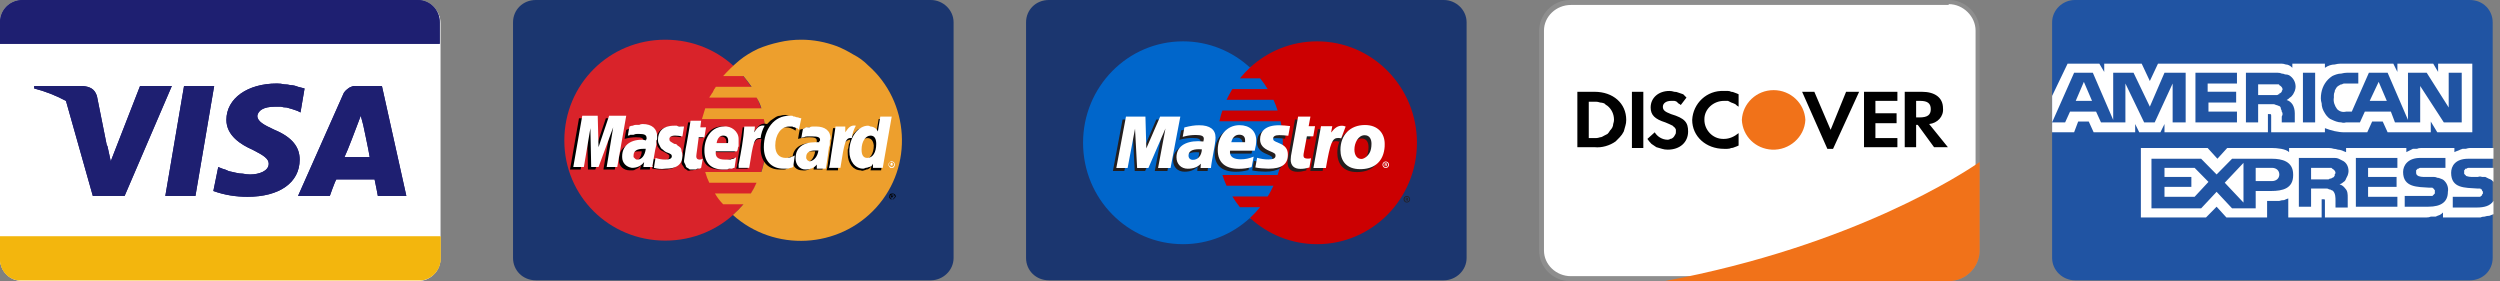
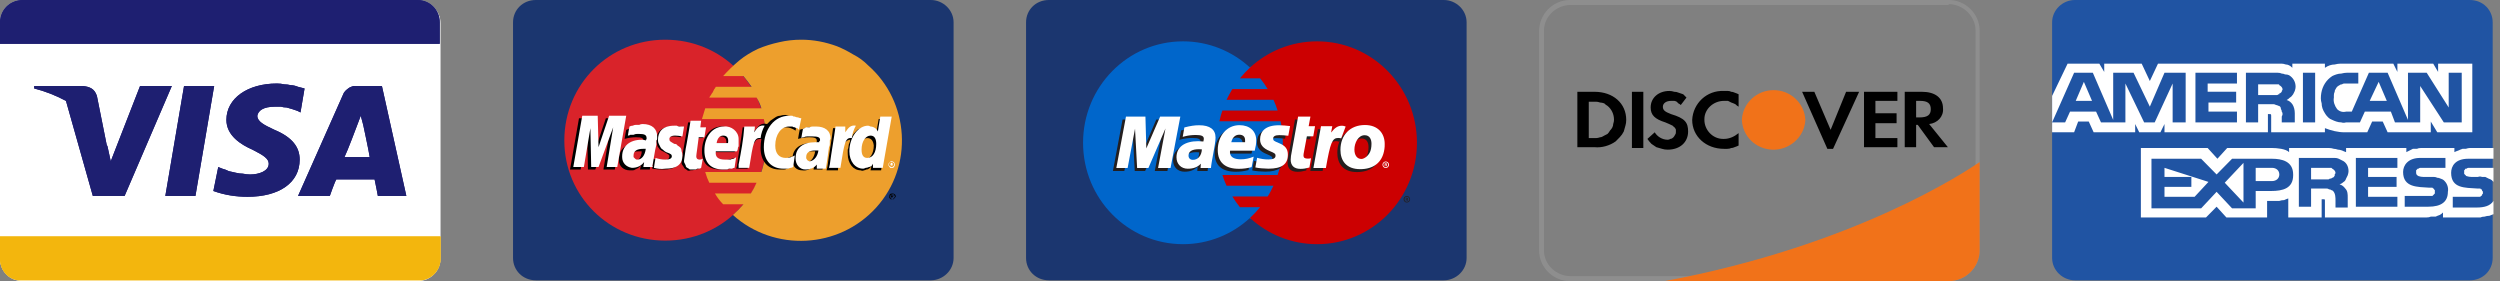
<svg xmlns="http://www.w3.org/2000/svg" width="249" height="28" viewBox="0 0 249 28" fill="none">
  <rect x="0" y="0" width="249" height="28" fill="#808080" stroke="none" />
  <g id="cards 1" clip-path="url(#clip0_11_5367)">
    <path id="Vector" d="M2.271 0.082H41.608C42.825 0.082 43.879 1.07 43.879 2.306V25.776C43.879 27.011 42.825 28 41.608 28H2.271C0.973 28 0 27.011 0 25.776V2.306C0 1.07 0.973 0.082 2.271 0.082Z" fill="white" />
    <path id="Vector_2" fill-rule="evenodd" clip-rule="evenodd" d="M13.95 8.565H17.114L12.409 19.518H9.246L6.57 10.047C5.542 9.498 4.488 9.086 3.407 8.812V8.565H8.273C8.922 8.647 9.408 8.812 9.652 9.553L10.625 14.412L10.706 14.576L11.031 16.059L13.95 8.565ZM21.331 8.565L19.466 19.518H16.465L18.33 8.565H21.331ZM40.473 19.518H37.634C37.634 19.518 37.391 18.2 37.309 17.871H33.497C33.335 18.118 32.849 19.518 32.849 19.518H29.685L34.146 9.471C34.2 9.306 34.282 9.169 34.39 9.059C34.498 8.949 34.633 8.839 34.795 8.729C34.903 8.674 35.038 8.62 35.201 8.565C35.363 8.565 35.525 8.565 35.687 8.565H38.039L40.473 19.518ZM34.309 15.647H36.823C36.742 15.071 36.174 12.435 36.174 12.435L35.931 11.529C35.768 11.941 35.525 12.6 35.525 12.6C35.525 12.6 34.633 14.988 34.309 15.647ZM29.848 15.894C29.848 18.2 27.82 19.6 24.657 19.6C23.521 19.6 22.386 19.435 21.25 19.023L21.737 16.635L22.142 16.8C22.359 16.855 22.575 16.937 22.791 17.047C23.008 17.102 23.251 17.157 23.521 17.212C23.738 17.267 23.954 17.294 24.17 17.294C24.44 17.349 24.684 17.377 24.9 17.377C25.792 17.377 26.765 17.047 26.765 16.306C26.765 15.812 26.279 15.482 25.143 14.906C24.008 14.412 22.548 13.506 22.548 11.941C22.548 9.8 24.657 8.318 27.576 8.318C27.847 8.318 28.09 8.345 28.306 8.4C28.523 8.4 28.739 8.427 28.955 8.482C29.172 8.482 29.415 8.537 29.685 8.647C29.902 8.702 30.118 8.757 30.334 8.812L29.929 11.2L29.604 11.035C29.442 10.98 29.28 10.925 29.118 10.871C28.901 10.816 28.712 10.761 28.55 10.706C28.334 10.706 28.144 10.678 27.982 10.623C27.766 10.623 27.576 10.623 27.414 10.623C26.198 10.623 25.711 11.035 25.63 11.529C25.63 12.106 26.279 12.435 27.333 12.929C29.118 13.671 29.848 14.659 29.848 15.894ZM43.798 2.224V4.365H0V2.224C0 0.988 0.973 0 2.271 0H41.608C42.825 0 43.798 0.988 43.798 2.224ZM0 23.553H43.798V25.694C43.798 26.765 43.068 27.671 42.014 27.918H1.784C0.73 27.671 0 26.765 0 25.694V23.553Z" fill="white" />
    <path id="Vector_3" fill-rule="evenodd" clip-rule="evenodd" d="M13.95 8.565H17.114L12.409 19.518H9.246L6.57 10.047C5.542 9.498 4.488 9.086 3.407 8.812V8.565H8.273C8.922 8.647 9.408 8.812 9.652 9.553L10.625 14.412L10.706 14.576L11.031 16.059L13.95 8.565ZM21.331 8.565L19.466 19.518H16.465L18.33 8.565H21.331ZM40.473 19.518H37.634C37.634 19.518 37.391 18.2 37.309 17.871H33.497C33.335 18.118 32.849 19.518 32.849 19.518H29.685L34.146 9.471C34.2 9.306 34.282 9.169 34.39 9.059C34.498 8.949 34.633 8.839 34.795 8.729C34.903 8.674 35.038 8.62 35.201 8.565C35.363 8.565 35.525 8.565 35.687 8.565H38.039L40.473 19.518ZM34.309 15.647H36.823C36.742 15.071 36.174 12.435 36.174 12.435L35.931 11.529C35.768 11.941 35.525 12.6 35.525 12.6C35.525 12.6 34.633 14.988 34.309 15.647ZM29.848 15.894C29.848 18.2 27.82 19.6 24.657 19.6C23.521 19.6 22.386 19.435 21.25 19.023L21.737 16.635L22.142 16.8C22.359 16.855 22.575 16.937 22.791 17.047C23.008 17.102 23.251 17.157 23.521 17.212C23.738 17.267 23.954 17.294 24.17 17.294C24.44 17.349 24.684 17.377 24.9 17.377C25.792 17.377 26.765 17.047 26.765 16.306C26.765 15.812 26.279 15.482 25.143 14.906C24.008 14.412 22.548 13.506 22.548 11.941C22.548 9.8 24.657 8.318 27.576 8.318C27.847 8.318 28.09 8.345 28.306 8.4C28.523 8.4 28.739 8.427 28.955 8.482C29.172 8.482 29.415 8.537 29.685 8.647C29.902 8.702 30.118 8.757 30.334 8.812L29.929 11.2L29.604 11.035C29.442 10.98 29.28 10.925 29.118 10.871C28.901 10.816 28.712 10.761 28.55 10.706C28.334 10.706 28.144 10.678 27.982 10.623C27.766 10.623 27.576 10.623 27.414 10.623C26.198 10.623 25.711 11.035 25.63 11.529C25.63 12.106 26.279 12.435 27.333 12.929C29.118 13.671 29.848 14.659 29.848 15.894ZM43.798 2.224V4.365H0V2.224C0 0.988 0.973 0 2.271 0H41.608C42.825 0 43.798 0.988 43.798 2.224Z" fill="#1E1F71" />
    <path id="Vector_4" d="M0 25.776C0 26.847 0.73 27.753 1.784 27.917H42.014C43.068 27.753 43.879 26.847 43.879 25.776V23.553H0V25.776Z" fill="#F3B60D" />
    <path id="Vector_5" fill-rule="evenodd" clip-rule="evenodd" d="M13.95 8.565H17.114L12.409 19.518H9.246L6.57 10.047C5.542 9.498 4.488 9.086 3.407 8.812V8.565H8.273C8.922 8.647 9.408 8.812 9.652 9.553L10.625 14.412L10.706 14.576L11.031 16.059L13.95 8.565ZM21.331 8.565L19.466 19.518H16.465L18.33 8.565H21.331ZM40.473 19.518H37.634C37.634 19.518 37.391 18.2 37.309 17.871H33.497C33.335 18.118 32.849 19.518 32.849 19.518H29.685L34.146 9.471C34.2 9.306 34.282 9.169 34.39 9.059C34.498 8.949 34.633 8.839 34.795 8.729C34.903 8.674 35.038 8.62 35.201 8.565C35.363 8.565 35.525 8.565 35.687 8.565H38.039L40.473 19.518ZM34.309 15.647H36.823C36.742 15.071 36.174 12.435 36.174 12.435L35.931 11.529C35.768 11.941 35.525 12.6 35.525 12.6C35.525 12.6 34.633 14.988 34.309 15.647ZM29.848 15.894C29.848 18.2 27.82 19.6 24.657 19.6C23.521 19.6 22.386 19.435 21.25 19.023L21.737 16.635L22.142 16.8C22.359 16.855 22.575 16.937 22.791 17.047C23.008 17.102 23.251 17.157 23.521 17.212C23.738 17.267 23.954 17.294 24.17 17.294C24.44 17.349 24.684 17.377 24.9 17.377C25.792 17.377 26.765 17.047 26.765 16.306C26.765 15.812 26.279 15.482 25.143 14.906C24.008 14.412 22.548 13.506 22.548 11.941C22.548 9.8 24.657 8.318 27.576 8.318C27.847 8.318 28.09 8.345 28.306 8.4C28.523 8.4 28.739 8.427 28.955 8.482C29.172 8.482 29.415 8.537 29.685 8.647C29.902 8.702 30.118 8.757 30.334 8.812L29.929 11.2L29.604 11.035C29.442 10.98 29.28 10.925 29.118 10.871C28.901 10.816 28.712 10.761 28.55 10.706C28.334 10.706 28.144 10.678 27.982 10.623C27.766 10.623 27.576 10.623 27.414 10.623C26.198 10.623 25.711 11.035 25.63 11.529C25.63 12.106 26.279 12.435 27.333 12.929C29.118 13.671 29.848 14.659 29.848 15.894ZM43.798 2.224V4.365H0V2.224C0 0.988 0.973 0 2.271 0H41.608C42.825 0 43.798 0.988 43.798 2.224Z" fill="#1E1F71" />
    <path id="Vector_6" d="M0 25.776C0 26.847 0.73 27.753 1.784 27.917H42.014C43.068 27.753 43.879 26.847 43.879 25.776V23.553H0V25.776Z" fill="#F3B60D" />
    <path id="Vector_7" d="M53.369 0H92.706C93.922 0 94.977 0.988 94.977 2.224V25.694C94.977 26.929 93.922 27.918 92.706 27.918H53.369C52.071 27.918 51.098 26.929 51.098 25.694V2.224C51.098 0.988 52.071 0 53.369 0Z" fill="#1B366F" />
    <path id="Vector_8" d="M76.322 14.001C76.322 19.518 71.861 23.965 66.264 23.965C60.668 23.965 56.207 19.518 56.207 14.001C56.207 8.401 60.668 3.954 66.264 3.954C71.861 3.954 76.322 8.401 76.322 14.001Z" fill="#D9232A" />
    <path id="Vector_9" d="M79.809 3.954C79.052 3.954 78.322 4.036 77.619 4.201C76.862 4.365 76.159 4.585 75.51 4.859C74.808 5.189 74.186 5.573 73.645 6.012C73.05 6.507 72.51 7.028 72.023 7.577H74.05C74.321 7.907 74.591 8.263 74.862 8.648H71.293C71.239 8.758 71.185 8.84 71.131 8.895C71.077 9.005 71.023 9.114 70.969 9.224C70.914 9.279 70.86 9.361 70.806 9.471C70.752 9.526 70.698 9.608 70.644 9.718H75.348C75.565 10.048 75.727 10.405 75.835 10.789H70.239C70.13 11.118 70.022 11.475 69.914 11.86H76.078C76.24 12.573 76.322 13.287 76.322 14.001C76.322 15.099 76.159 16.142 75.835 17.13H70.239C70.347 17.514 70.482 17.871 70.644 18.201H75.348C75.186 18.585 74.997 18.942 74.781 19.271H71.212C71.428 19.655 71.698 20.012 72.023 20.342H74.05C73.726 20.726 73.375 21.083 72.996 21.413C77.133 25.118 83.54 24.789 87.271 20.671C91.002 16.554 90.597 10.13 86.46 6.507C86.027 6.067 85.54 5.71 85 5.436C84.459 5.107 83.918 4.832 83.378 4.612C82.783 4.393 82.188 4.228 81.594 4.118C80.999 4.009 80.404 3.954 79.809 3.954Z" fill="#ED9F2D" />
    <path id="Vector_10" fill-rule="evenodd" clip-rule="evenodd" d="M88.57 19.6C88.57 19.353 88.651 19.271 88.894 19.271C89.056 19.271 89.218 19.353 89.218 19.6C89.218 19.6 89.192 19.628 89.137 19.683C89.137 19.738 89.111 19.765 89.056 19.765C89.056 19.82 89.029 19.847 88.975 19.847C88.921 19.847 88.894 19.847 88.894 19.847C88.84 19.847 88.786 19.847 88.732 19.847C88.677 19.847 88.651 19.82 88.651 19.765C88.596 19.765 88.57 19.738 88.57 19.683C88.57 19.628 88.57 19.6 88.57 19.6ZM88.894 19.847C88.894 19.847 88.921 19.82 88.975 19.765C88.975 19.765 89.002 19.765 89.056 19.765C89.056 19.71 89.056 19.683 89.056 19.683C89.111 19.628 89.137 19.6 89.137 19.6C89.137 19.545 89.111 19.491 89.056 19.436C89.056 19.436 89.056 19.408 89.056 19.353C89.002 19.353 88.975 19.353 88.975 19.353C88.921 19.353 88.894 19.353 88.894 19.353C88.84 19.353 88.786 19.381 88.732 19.436C88.677 19.436 88.651 19.491 88.651 19.6C88.651 19.655 88.677 19.71 88.732 19.765C88.732 19.765 88.786 19.793 88.894 19.847ZM88.813 19.683H88.732V19.436H88.894C88.894 19.436 88.921 19.436 88.975 19.436C88.975 19.491 88.975 19.518 88.975 19.518C88.975 19.573 88.948 19.6 88.894 19.6L88.975 19.683H88.894V19.6H88.813V19.683ZM88.813 19.518H88.894C88.894 19.518 88.894 19.491 88.894 19.436C88.84 19.436 88.813 19.436 88.813 19.436V19.518ZM64.724 16.883H63.751L63.832 16.471C63.724 16.581 63.642 16.663 63.588 16.718C63.48 16.773 63.372 16.828 63.264 16.883C63.21 16.938 63.129 16.965 63.021 16.965C62.913 16.965 62.804 16.965 62.696 16.965C62.129 16.965 61.642 16.553 61.642 15.977C61.642 15.922 61.642 15.894 61.642 15.894C61.642 14.824 62.372 14.247 63.588 14.247C63.669 14.247 63.832 14.247 63.994 14.33C63.994 14.275 64.021 14.247 64.075 14.247C64.075 14.193 64.075 14.165 64.075 14.165C64.075 14.165 64.075 14.138 64.075 14.083C64.075 14.083 64.075 14.055 64.075 14C64.075 13.753 63.913 13.671 63.345 13.671C62.967 13.671 62.588 13.726 62.21 13.836C62.21 13.753 62.372 12.93 62.372 12.93C62.48 12.875 62.588 12.847 62.696 12.847C62.804 12.793 62.913 12.765 63.021 12.765C63.129 12.71 63.237 12.683 63.345 12.683C63.453 12.683 63.561 12.683 63.669 12.683C64.643 12.683 65.129 13.094 65.129 13.918C65.129 13.973 65.129 14.028 65.129 14.083C65.129 14.193 65.103 14.275 65.048 14.33C65.048 14.385 65.048 14.44 65.048 14.494C65.048 14.549 65.048 14.632 65.048 14.742C64.886 15.318 64.724 16.636 64.724 16.883ZM63.913 15.071C63.859 15.071 63.832 15.071 63.832 15.071C63.832 15.071 63.805 15.071 63.751 15.071C63.751 15.071 63.724 15.071 63.669 15.071C63.021 15.071 62.696 15.263 62.696 15.647C62.696 15.702 62.696 15.757 62.696 15.812C62.75 15.867 62.777 15.922 62.777 15.977C62.831 16.032 62.886 16.059 62.94 16.059C62.94 16.114 62.967 16.142 63.021 16.142C63.075 16.142 63.102 16.142 63.102 16.142C63.507 16.142 63.913 15.647 63.913 15.071ZM61.155 16.883H60.101L60.75 13.012L59.29 16.883H58.56L58.479 13.012L57.83 16.883H56.775L57.668 11.777H59.29L59.371 14.659L60.344 11.777H62.047L61.236 16.883C61.182 16.883 61.155 16.883 61.155 16.883ZM81.919 16.883H81.026L81.108 16.471C80.783 16.8 80.378 17.047 79.891 16.965C79.323 16.965 78.918 16.553 78.918 15.977C78.918 15.922 78.918 15.894 78.918 15.894C78.918 14.824 79.648 14.247 80.864 14.247C80.945 14.247 81.108 14.247 81.27 14.33C81.27 14.275 81.27 14.247 81.27 14.247C81.27 14.193 81.297 14.165 81.351 14.165C81.351 14.165 81.351 14.138 81.351 14.083C81.351 14.083 81.351 14.055 81.351 14C81.351 13.753 81.108 13.671 80.621 13.671C80.243 13.671 79.864 13.726 79.486 13.836C79.486 13.753 79.648 12.93 79.648 12.93C79.756 12.875 79.864 12.847 79.972 12.847C80.08 12.793 80.188 12.765 80.297 12.765C80.405 12.71 80.513 12.683 80.621 12.683C80.729 12.683 80.837 12.683 80.945 12.683C81.838 12.683 82.405 13.094 82.405 13.918C82.405 13.973 82.379 14.028 82.324 14.083C82.324 14.193 82.324 14.275 82.324 14.33C82.324 14.385 82.324 14.44 82.324 14.494C82.324 14.549 82.324 14.632 82.324 14.742C82.162 15.318 82 16.636 81.919 16.883ZM81.189 15.071C81.134 15.071 81.108 15.071 81.108 15.071C81.053 15.071 81.026 15.071 81.026 15.071C81.026 15.071 80.999 15.071 80.945 15.071C80.297 15.071 79.972 15.263 79.972 15.647C79.972 15.702 79.972 15.757 79.972 15.812C79.972 15.867 79.999 15.922 80.053 15.977C80.107 16.032 80.134 16.059 80.134 16.059C80.188 16.114 80.243 16.142 80.297 16.142C80.351 16.142 80.378 16.142 80.378 16.142C80.783 16.142 81.108 15.647 81.189 15.071ZM69.59 16.8C69.32 16.91 69.05 16.965 68.779 16.965C68.671 17.02 68.563 17.02 68.455 16.965C68.401 16.91 68.32 16.855 68.212 16.8C68.157 16.745 68.103 16.663 68.049 16.553C67.995 16.498 67.941 16.416 67.887 16.306C67.887 16.251 67.887 16.224 67.887 16.224C67.887 16.169 67.887 16.142 67.887 16.142C67.887 16.142 67.887 16.114 67.887 16.059C67.941 15.73 67.995 15.373 68.049 14.989C68.13 14.577 68.536 12.189 68.536 12.189H69.671L69.509 12.765H70.158L69.996 13.753H69.347C69.185 14.577 69.023 15.565 69.023 15.647C69.023 15.867 69.158 15.977 69.428 15.977C69.536 15.977 69.644 15.949 69.753 15.894L69.59 16.883V16.8ZM72.916 16.718C72.808 16.773 72.727 16.8 72.672 16.8C72.564 16.855 72.456 16.883 72.348 16.883C72.24 16.883 72.159 16.883 72.105 16.883C71.997 16.883 71.888 16.883 71.78 16.883C70.564 16.883 69.915 16.306 69.915 15.071C69.915 13.671 70.726 12.6 71.861 12.6C72.591 12.6 73.24 13.177 73.321 13.918C73.321 13.973 73.321 14.028 73.321 14.083C73.321 14.193 73.321 14.302 73.321 14.412C73.321 14.467 73.321 14.549 73.321 14.659C73.267 14.714 73.24 14.796 73.24 14.906C73.24 14.961 73.213 15.043 73.159 15.153H70.969C70.888 15.73 71.294 15.977 71.942 15.977C72.321 15.977 72.7 15.894 73.078 15.73L72.916 16.718ZM72.348 14.247C72.348 14.165 72.429 13.589 71.78 13.589C71.456 13.589 71.213 13.836 71.131 14.247H72.348ZM65.373 14C65.373 13.259 65.778 12.6 66.995 12.6C67.049 12.6 67.13 12.6 67.238 12.6C67.292 12.6 67.374 12.6 67.482 12.6C67.536 12.6 67.617 12.6 67.725 12.6C67.779 12.655 67.86 12.683 67.968 12.683L67.806 13.671C67.536 13.616 67.265 13.589 66.995 13.589C66.671 13.589 66.508 13.753 66.508 13.918C66.508 14.083 66.508 14.165 66.995 14.33C67.103 14.385 67.211 14.44 67.319 14.494C67.427 14.604 67.509 14.714 67.563 14.824C67.617 14.934 67.671 15.043 67.725 15.153C67.779 15.263 67.779 15.373 67.725 15.483C67.725 16.471 67.238 16.883 66.103 16.883C65.67 16.883 65.292 16.855 64.967 16.8C64.967 16.718 65.048 15.812 65.048 15.812C65.373 15.922 65.697 15.977 66.022 15.977C66.454 15.977 66.671 15.839 66.671 15.565C66.671 15.4 66.589 15.4 66.184 15.153C66.076 15.098 65.968 15.043 65.859 14.989C65.751 14.934 65.67 14.851 65.616 14.742C65.508 14.632 65.454 14.522 65.454 14.412C65.4 14.247 65.373 14.11 65.373 14ZM76.89 14.577C76.89 15.4 77.215 15.894 77.863 15.894C78.188 15.839 78.512 15.73 78.837 15.565L78.593 16.718C78.539 16.773 78.458 16.8 78.35 16.8C78.296 16.855 78.215 16.883 78.107 16.883C78.053 16.883 77.972 16.883 77.863 16.883C77.809 16.883 77.728 16.883 77.62 16.883C76.484 16.883 75.754 16.059 75.754 14.742C75.754 14.412 75.782 14.11 75.836 13.836C75.43 13.836 75.268 13.918 75.187 14.165L74.781 14.412C74.7 14.906 74.619 15.647 74.457 16.8H73.321L73.402 16.553C73.565 15.236 73.808 14 73.97 12.683H74.944C74.944 12.847 74.944 12.985 74.944 13.094L75.187 13.012C75.511 12.6 75.754 12.189 76.403 12.353C76.511 12.243 76.62 12.134 76.728 12.024C76.89 11.914 77.052 11.804 77.215 11.694C77.377 11.585 77.539 11.53 77.701 11.53C77.863 11.475 78.026 11.447 78.188 11.447C78.296 11.447 78.404 11.475 78.512 11.53C78.62 11.53 78.728 11.557 78.837 11.612C78.945 11.612 79.053 11.639 79.161 11.694C79.215 11.749 79.296 11.804 79.404 11.859L79.242 13.012C78.918 12.793 78.593 12.683 78.269 12.683C77.458 12.683 76.89 13.506 76.89 14.577Z" fill="black" />
    <path id="Vector_11" d="M61.479 16.635H60.425L61.074 12.682L59.614 16.635H58.884L58.803 12.765L58.154 16.635H57.1L57.992 11.529H59.533L59.614 14.659L60.668 11.529H62.372L61.479 16.635Z" fill="white" />
    <path id="Vector_12" fill-rule="evenodd" clip-rule="evenodd" d="M88.57 11.859L87.758 16.965H86.704L86.785 16.553C86.731 16.663 86.65 16.745 86.542 16.8C86.487 16.855 86.406 16.883 86.299 16.883C86.191 16.938 86.109 16.965 86.055 16.965C85.947 17.02 85.839 17.02 85.731 16.965C85.001 16.965 84.433 16.306 84.433 15.318C84.433 15.208 84.433 15.071 84.433 14.906C84.487 14.796 84.514 14.687 84.514 14.577C84.514 14.467 84.541 14.357 84.595 14.247C84.65 14.138 84.676 14.028 84.676 13.918C84.352 13.918 84.109 14.247 83.784 14.577C83.73 14.742 83.703 14.934 83.703 15.153C83.649 15.373 83.622 15.565 83.622 15.73C83.568 15.949 83.541 16.142 83.541 16.306C83.487 16.526 83.46 16.745 83.46 16.965H82.324L82.405 16.636C82.567 15.4 82.811 14.083 82.973 12.765H83.946C83.946 12.875 83.92 13.094 83.865 13.424C83.865 13.424 84.352 13.588 84.838 13.671C84.893 13.506 84.974 13.369 85.082 13.259C85.19 13.149 85.298 13.04 85.406 12.93C85.514 12.875 85.65 12.82 85.812 12.765C85.92 12.71 86.055 12.683 86.217 12.683C86.325 12.683 86.434 12.683 86.542 12.683C86.65 12.738 86.731 12.792 86.785 12.847C86.893 12.902 87.002 12.957 87.11 13.012C87.164 13.122 87.217 13.204 87.272 13.259L87.515 11.859H88.57ZM86.136 15.894C86.623 15.894 87.028 15.318 87.028 14.494C86.974 14 86.758 13.753 86.38 13.753C85.893 13.753 85.569 14.33 85.569 15.071C85.569 15.62 85.757 15.894 86.136 15.894Z" fill="black" />
    <path id="Vector_13" fill-rule="evenodd" clip-rule="evenodd" d="M65.049 16.635H64.076L64.157 16.141C63.832 16.553 63.427 16.718 62.94 16.718C62.372 16.635 61.967 16.224 61.967 15.647C61.967 15.592 61.967 15.565 61.967 15.565C61.967 14.576 62.697 13.918 63.913 13.918C63.995 13.918 64.157 13.918 64.319 14C64.319 13.945 64.319 13.918 64.319 13.918C64.373 13.918 64.4 13.89 64.4 13.835C64.4 13.835 64.4 13.808 64.4 13.753C64.4 13.424 64.157 13.341 63.67 13.341C63.562 13.341 63.481 13.341 63.427 13.341C63.319 13.341 63.21 13.369 63.102 13.424C62.994 13.424 62.886 13.424 62.778 13.424C62.724 13.479 62.643 13.506 62.535 13.506C62.535 13.424 62.697 12.6 62.697 12.6C62.805 12.545 62.913 12.518 63.021 12.518C63.129 12.463 63.237 12.435 63.346 12.435C63.454 12.435 63.562 12.435 63.67 12.435C63.778 12.38 63.886 12.353 63.995 12.353C64.968 12.353 65.454 12.847 65.454 13.588C65.454 13.643 65.454 13.726 65.454 13.835C65.454 13.89 65.427 13.945 65.373 14C65.373 14.055 65.373 14.137 65.373 14.247C65.373 14.302 65.373 14.357 65.373 14.412C65.211 14.988 65.049 16.306 64.968 16.553L65.049 16.635ZM64.319 14.823C64.265 14.823 64.238 14.823 64.238 14.823C64.238 14.823 64.211 14.823 64.157 14.823C64.157 14.823 64.13 14.823 64.076 14.823C63.427 14.823 63.102 15.043 63.102 15.482C63.102 15.537 63.102 15.592 63.102 15.647C63.102 15.647 63.129 15.675 63.183 15.729C63.237 15.784 63.264 15.812 63.264 15.812C63.319 15.867 63.373 15.894 63.427 15.894C63.427 15.894 63.454 15.894 63.508 15.894C63.913 15.894 64.238 15.482 64.319 14.823ZM79.567 12.929C79.513 12.874 79.459 12.82 79.405 12.765C79.297 12.765 79.216 12.737 79.162 12.682C79.053 12.682 78.972 12.655 78.918 12.6C78.81 12.6 78.702 12.6 78.594 12.6C77.783 12.6 77.215 13.424 77.215 14.494C77.215 15.318 77.621 15.729 78.269 15.729C78.594 15.729 78.891 15.647 79.162 15.482L78.999 16.635C78.891 16.69 78.81 16.718 78.756 16.718C78.702 16.718 78.621 16.745 78.513 16.8C78.459 16.8 78.377 16.8 78.269 16.8C78.215 16.8 78.134 16.8 78.026 16.8C76.809 16.8 76.079 15.976 76.079 14.659C76.079 12.847 77.134 11.529 78.594 11.529C78.702 11.529 78.81 11.529 78.918 11.529C78.972 11.584 79.053 11.612 79.162 11.612C79.27 11.667 79.378 11.694 79.486 11.694C79.594 11.749 79.702 11.777 79.81 11.777L79.567 12.929ZM82.244 16.8H81.352V16.388C81.108 16.718 80.703 16.882 80.216 16.882C79.648 16.882 79.243 16.388 79.243 15.812C79.243 15.812 79.243 15.784 79.243 15.729C79.243 14.741 79.973 14.165 81.189 14.165C81.27 14.165 81.433 14.165 81.595 14.165C81.595 14.11 81.595 14.082 81.595 14.082C81.649 14.027 81.676 14 81.676 14C81.676 13.945 81.676 13.918 81.676 13.918C81.676 13.671 81.433 13.588 80.946 13.588C80.838 13.588 80.73 13.588 80.621 13.588C80.567 13.588 80.486 13.588 80.378 13.588C80.27 13.588 80.162 13.616 80.054 13.671C79.946 13.671 79.865 13.698 79.81 13.753C79.81 13.671 79.973 12.847 79.973 12.847C80.081 12.792 80.189 12.737 80.297 12.682C80.405 12.682 80.513 12.682 80.621 12.682C80.73 12.627 80.838 12.6 80.946 12.6C81.054 12.6 81.163 12.6 81.27 12.6C82.163 12.6 82.73 13.012 82.73 13.835C82.676 13.89 82.649 13.945 82.649 14C82.649 14.055 82.649 14.137 82.649 14.247C82.649 14.302 82.649 14.357 82.649 14.412C82.649 14.467 82.623 14.549 82.568 14.659C82.487 15.235 82.325 16.471 82.244 16.8ZM81.433 14.988C81.378 14.988 81.352 14.988 81.352 14.988C81.352 14.988 81.325 14.988 81.27 14.988C81.27 14.988 81.244 14.988 81.189 14.988C80.594 14.988 80.297 15.208 80.297 15.647C80.297 15.647 80.297 15.675 80.297 15.729C80.297 15.784 80.324 15.839 80.378 15.894C80.378 15.949 80.405 15.976 80.459 15.976C80.513 16.031 80.567 16.059 80.621 16.059C80.676 16.059 80.703 16.059 80.703 16.059C81.108 15.976 81.433 15.565 81.514 14.988H81.433ZM69.834 16.718C69.78 16.773 69.699 16.8 69.591 16.8C69.537 16.8 69.483 16.8 69.429 16.8C69.375 16.855 69.321 16.882 69.266 16.882C69.158 16.882 69.077 16.882 69.023 16.882C68.915 16.882 68.807 16.882 68.699 16.882C68.645 16.827 68.564 16.773 68.455 16.718C68.347 16.663 68.293 16.58 68.293 16.471C68.239 16.361 68.185 16.251 68.131 16.141C68.131 16.086 68.131 16.059 68.131 16.059C68.131 16.059 68.131 16.031 68.131 15.976C68.185 15.592 68.239 15.208 68.293 14.823C68.374 14.494 68.78 12.024 68.78 12.024H69.834L69.753 12.682H70.321L70.159 13.671H69.591C69.51 14.412 69.348 15.4 69.348 15.565C69.348 15.784 69.456 15.894 69.672 15.894C69.78 15.894 69.888 15.867 69.996 15.812L69.834 16.718ZM73.16 16.718C73.052 16.718 72.97 16.745 72.916 16.8C72.808 16.8 72.7 16.8 72.592 16.8C72.538 16.855 72.457 16.882 72.349 16.882C72.24 16.882 72.132 16.882 72.024 16.882C70.808 16.882 70.159 16.224 70.159 14.988C70.159 13.588 70.97 12.6 72.105 12.6C72.835 12.518 73.565 13.094 73.565 13.835C73.565 13.945 73.565 14.027 73.565 14.082C73.565 14.137 73.565 14.22 73.565 14.329C73.565 14.384 73.565 14.467 73.565 14.576C73.511 14.631 73.484 14.714 73.484 14.823C73.484 14.879 73.457 14.961 73.403 15.071H71.294C71.213 15.647 71.537 15.894 72.186 15.894C72.294 15.894 72.403 15.894 72.511 15.894C72.619 15.894 72.7 15.894 72.754 15.894C72.862 15.839 72.97 15.812 73.079 15.812C73.187 15.757 73.268 15.702 73.322 15.647L73.16 16.718ZM72.511 14.247C72.511 14.165 72.673 13.506 72.024 13.506C71.7 13.506 71.456 13.753 71.375 14.247H72.511ZM65.535 13.918C65.535 13.177 65.941 12.518 67.158 12.518C67.266 12.518 67.347 12.518 67.401 12.518C67.509 12.573 67.59 12.6 67.644 12.6C67.752 12.6 67.834 12.6 67.888 12.6C67.996 12.6 68.077 12.6 68.131 12.6L67.969 13.588C67.698 13.533 67.455 13.506 67.239 13.506C66.833 13.506 66.671 13.671 66.671 13.835C66.671 14.082 66.752 14.082 67.158 14.329C67.32 14.329 67.428 14.384 67.482 14.494C67.59 14.549 67.698 14.631 67.806 14.741C67.861 14.851 67.888 14.961 67.888 15.071C67.942 15.18 67.969 15.318 67.969 15.482C67.969 16.388 67.401 16.8 66.266 16.8C65.887 16.855 65.508 16.827 65.13 16.718C65.13 16.635 65.292 15.729 65.292 15.729C65.617 15.839 65.941 15.894 66.266 15.894C66.698 15.894 66.914 15.784 66.914 15.565C66.914 15.4 66.833 15.318 66.347 15.153C66.239 15.098 66.13 15.016 66.022 14.906C65.914 14.851 65.833 14.769 65.779 14.659C65.725 14.549 65.671 14.439 65.617 14.329C65.562 14.22 65.535 14.11 65.535 14V13.918ZM86.948 16.718V16.306C86.894 16.416 86.84 16.498 86.786 16.553C86.678 16.608 86.597 16.635 86.542 16.635C86.435 16.69 86.326 16.718 86.218 16.718C86.11 16.773 86.029 16.8 85.975 16.8C85.164 16.8 84.596 16.059 84.596 15.071C84.596 13.671 85.488 12.518 86.461 12.518C86.516 12.518 86.597 12.545 86.705 12.6C86.812 12.6 86.921 12.627 87.029 12.682C87.137 12.737 87.218 12.792 87.272 12.847C87.327 12.902 87.38 12.984 87.435 13.094L87.678 11.612H88.814L87.921 16.718H86.948ZM86.38 15.729C86.948 15.729 87.272 15.153 87.272 14.329C87.272 13.835 87.11 13.506 86.705 13.506C86.218 13.506 85.812 14.082 85.812 14.906C85.812 15.455 86.001 15.729 86.38 15.729ZM84.19 12.6C84.19 12.765 84.19 12.957 84.19 13.177C84.515 12.682 84.758 12.435 85.245 12.518C85.028 12.902 84.894 13.314 84.839 13.753C84.19 13.671 84.109 14.165 83.704 16.718H82.568L82.649 16.388C82.811 15.153 83.055 13.835 83.217 12.6H84.19ZM75.187 12.6C75.187 12.765 75.16 12.957 75.106 13.177C75.431 12.682 75.674 12.435 76.161 12.518C75.944 12.902 75.809 13.314 75.755 13.753C75.106 13.671 75.025 14.165 74.62 16.718H73.565V16.388C73.808 15.153 74.052 13.835 74.133 12.6H75.187ZM88.489 16.388C88.489 16.224 88.651 16.059 88.814 16.059C88.976 16.059 89.138 16.224 89.138 16.388C89.138 16.443 89.138 16.471 89.138 16.471C89.084 16.526 89.057 16.58 89.057 16.635C89.002 16.635 88.976 16.663 88.976 16.718C88.921 16.718 88.868 16.718 88.814 16.718C88.759 16.718 88.706 16.718 88.651 16.718C88.651 16.663 88.624 16.635 88.57 16.635C88.57 16.58 88.543 16.526 88.489 16.471C88.489 16.471 88.489 16.443 88.489 16.388ZM88.814 16.635C88.868 16.635 88.895 16.635 88.895 16.635C88.949 16.58 88.976 16.553 88.976 16.553C89.03 16.553 89.057 16.526 89.057 16.471C89.057 16.416 89.057 16.388 89.057 16.388C89.057 16.333 89.057 16.306 89.057 16.306C89.057 16.251 89.03 16.224 88.976 16.224C88.976 16.169 88.949 16.141 88.895 16.141C88.895 16.141 88.868 16.141 88.814 16.141C88.759 16.141 88.732 16.141 88.732 16.141C88.678 16.141 88.651 16.141 88.651 16.141C88.597 16.196 88.57 16.224 88.57 16.224C88.57 16.279 88.57 16.306 88.57 16.306C88.516 16.361 88.516 16.416 88.57 16.471C88.57 16.471 88.57 16.498 88.57 16.553C88.624 16.553 88.651 16.553 88.651 16.553C88.706 16.608 88.732 16.635 88.732 16.635C88.787 16.635 88.814 16.635 88.814 16.635ZM88.732 16.553V16.224H88.814C88.868 16.224 88.895 16.224 88.895 16.224C88.895 16.224 88.895 16.251 88.895 16.306C88.895 16.306 88.895 16.333 88.895 16.388L88.976 16.471H88.895L88.814 16.388V16.471L88.732 16.553ZM88.732 16.388C88.732 16.333 88.732 16.306 88.732 16.306H88.651V16.388H88.732Z" fill="white" />
    <path id="Vector_14" d="M206.662 0H245.999C247.296 0 248.27 0.988 248.27 2.224V25.694C248.27 26.929 247.296 27.918 245.999 27.918H206.662C205.445 27.918 204.391 26.929 204.391 25.694V2.224C204.391 0.988 205.445 0 206.662 0Z" fill="#2054A3" />
-     <path id="Vector_15" fill-rule="evenodd" clip-rule="evenodd" d="M204.391 13.176V9.552L205.932 6.341H209.095L209.581 7.164V6.341H213.312L214.124 8.07L214.935 6.341H226.938C227.046 6.341 227.155 6.341 227.263 6.341C227.371 6.341 227.506 6.368 227.668 6.423C227.776 6.423 227.885 6.45 227.993 6.505C228.101 6.56 228.209 6.642 228.317 6.752V6.341H231.562V6.752C231.724 6.642 231.886 6.56 232.048 6.505C232.211 6.45 232.373 6.423 232.535 6.423C232.751 6.368 232.94 6.341 233.103 6.341C233.265 6.341 233.427 6.341 233.589 6.341H238.375L238.78 7.164V6.341H242.349L242.836 7.164V6.341H246.242V13.176H242.754L242.106 12.105V13.176H237.807L237.32 12.105H236.266L235.779 13.176H233.508C232.859 13.176 232.21 13.011 231.562 12.764V13.176H226.209V11.611C226.209 11.364 226.209 11.364 226.046 11.364H225.884V13.176H215.583V12.352L215.178 13.176H213.069L212.664 12.352V13.176H208.527L208.04 12.105H206.986L206.581 13.176H204.472H204.391ZM217.692 12.188V7.246H215.583L214.124 10.623L212.501 7.246H210.474V11.941L208.446 7.246H206.581L204.391 12.188H205.688L206.175 11.117H208.77L209.257 12.188H211.69V8.317L213.556 12.188H214.61L216.395 8.317V12.188H217.611H217.692ZM206.743 10.046L207.554 8.152L208.365 10.046H206.743ZM222.802 12.188V11.117H219.963V10.211H222.721V9.14H219.882V8.317H222.802V7.246H218.666V12.188H222.802ZM228.642 8.646C228.642 8.152 228.398 7.741 227.993 7.493C227.885 7.439 227.75 7.411 227.587 7.411C227.48 7.356 227.371 7.329 227.263 7.329C227.155 7.274 227.02 7.246 226.857 7.246C226.75 7.246 226.641 7.246 226.533 7.246H223.694V12.188H224.911V10.376H226.209C226.263 10.376 226.344 10.376 226.452 10.376C226.506 10.376 226.587 10.403 226.695 10.458C226.75 10.458 226.831 10.486 226.938 10.54C226.993 10.54 227.046 10.568 227.101 10.623C227.155 10.678 227.182 10.76 227.182 10.87C227.236 10.925 227.263 11.007 227.263 11.117C227.317 11.172 227.344 11.254 227.344 11.364C227.344 11.419 227.317 11.501 227.263 11.611V12.188H228.561V11.282C228.561 10.952 228.48 10.623 228.317 10.376C228.155 10.156 227.966 10.019 227.75 9.964C227.857 9.909 227.966 9.827 228.074 9.717C228.182 9.662 228.291 9.552 228.398 9.388C228.453 9.278 228.506 9.168 228.561 9.058C228.615 8.893 228.642 8.756 228.642 8.646ZM227.02 9.388C226.965 9.388 226.938 9.388 226.938 9.388C226.884 9.442 226.831 9.47 226.776 9.47C226.722 9.47 226.668 9.47 226.614 9.47C226.56 9.47 226.506 9.47 226.452 9.47H224.911V8.399H226.452C226.506 8.399 226.56 8.399 226.614 8.399C226.668 8.399 226.722 8.399 226.776 8.399C226.831 8.399 226.884 8.399 226.938 8.399C226.993 8.399 227.02 8.427 227.02 8.482C227.182 8.564 227.344 8.729 227.344 8.893C227.344 8.948 227.317 9.003 227.263 9.058C227.263 9.058 227.263 9.086 227.263 9.14C227.209 9.195 227.182 9.223 227.182 9.223C227.127 9.278 227.074 9.305 227.02 9.305C227.02 9.36 227.02 9.388 227.02 9.388ZM230.588 7.246H229.372V12.188H230.588V7.246ZM245.188 12.188V7.246H243.89V10.705L241.7 7.246H239.835V11.941L237.807 7.246H235.941L234.238 11.117H233.67C233.346 11.199 233.022 11.117 232.778 10.87C232.535 10.54 232.373 10.129 232.454 9.717C232.454 9.607 232.454 9.525 232.454 9.47C232.454 9.36 232.481 9.25 232.535 9.14C232.535 9.031 232.562 8.948 232.616 8.893C232.67 8.784 232.724 8.701 232.778 8.646C232.833 8.592 232.914 8.537 233.022 8.482C233.076 8.427 233.157 8.399 233.265 8.399C233.319 8.344 233.4 8.317 233.508 8.317C233.563 8.317 233.644 8.317 233.752 8.317H234.887V7.246H233.752C233.589 7.246 233.4 7.274 233.184 7.329C233.022 7.329 232.859 7.356 232.697 7.411C232.535 7.466 232.399 7.521 232.292 7.576C232.129 7.686 231.994 7.795 231.886 7.905C231.399 8.399 231.156 9.058 231.156 9.799C231.156 9.964 231.183 10.129 231.237 10.293C231.237 10.458 231.264 10.623 231.318 10.788C231.373 10.952 231.454 11.117 231.562 11.282C231.616 11.392 231.724 11.529 231.886 11.693C231.994 11.803 232.129 11.886 232.292 11.941C232.399 11.995 232.535 12.05 232.697 12.105C232.859 12.16 233.022 12.188 233.184 12.188C233.346 12.242 233.508 12.242 233.67 12.188H235.049L235.536 11.117H238.131L238.537 12.188H241.051V8.564L243.403 12.188H245.188ZM236.023 10.046L236.915 8.152L237.726 10.046H236.023ZM248.351 20.011V21.329C248.189 21.384 248.053 21.439 247.945 21.493C247.783 21.493 247.621 21.521 247.459 21.576C247.296 21.576 247.161 21.603 247.053 21.658C246.891 21.658 246.729 21.658 246.567 21.658H243.322V21.164C243.214 21.274 243.106 21.356 242.998 21.411C242.836 21.466 242.7 21.521 242.592 21.576C242.43 21.576 242.268 21.576 242.106 21.576C241.998 21.631 241.862 21.658 241.7 21.658H231.562V20.011C231.562 19.846 231.562 19.846 231.399 19.846H231.237V21.658H227.912V19.764C227.75 19.819 227.614 19.874 227.506 19.929C227.344 19.929 227.182 19.956 227.02 20.011C226.912 20.011 226.776 20.011 226.614 20.011C226.452 20.011 226.316 20.011 226.209 20.011H225.803V21.658H221.748L220.774 20.588L219.72 21.658H213.231V14.741H219.882L220.855 15.811L221.829 14.741H226.29C226.776 14.741 227.668 14.823 227.993 15.152V14.741H231.967C232.129 14.741 232.292 14.768 232.454 14.823C232.562 14.823 232.697 14.85 232.859 14.905C232.967 14.905 233.103 14.933 233.265 14.988C233.373 15.043 233.508 15.097 233.67 15.152V14.741H239.672V15.152C239.78 15.097 239.889 15.043 239.997 14.988C240.105 14.933 240.213 14.878 240.321 14.823C240.483 14.823 240.619 14.823 240.727 14.823C240.835 14.768 240.97 14.741 241.132 14.741H244.458V15.152C244.566 15.097 244.701 15.043 244.863 14.988C244.971 14.933 245.107 14.878 245.269 14.823C245.377 14.823 245.485 14.823 245.593 14.823C245.755 14.768 245.891 14.741 245.999 14.741H248.351V15.811H245.837C244.539 15.811 244.133 16.552 244.133 17.211C244.133 18.776 245.512 18.693 246.729 18.776C246.729 18.776 246.755 18.776 246.81 18.776C246.864 18.776 246.891 18.776 246.891 18.776C246.945 18.776 246.999 18.776 247.053 18.776C247.053 18.831 247.08 18.858 247.134 18.858C247.189 18.858 247.215 18.886 247.215 18.941C247.215 18.941 247.215 18.968 247.215 19.023C247.27 19.023 247.296 19.05 247.296 19.105C247.296 19.105 247.296 19.133 247.296 19.188C247.296 19.242 247.296 19.27 247.296 19.27C247.296 19.325 247.27 19.352 247.215 19.352C247.215 19.407 247.215 19.435 247.215 19.435C247.215 19.435 247.189 19.462 247.134 19.517C247.08 19.517 247.053 19.544 247.053 19.599C246.999 19.599 246.945 19.599 246.891 19.599C246.837 19.599 246.81 19.599 246.81 19.599C246.755 19.599 246.702 19.599 246.648 19.599H244.296V20.67H246.648C247.459 20.67 248.026 20.505 248.351 20.011ZM228.398 17.376C228.398 16.058 227.263 15.811 226.29 15.811H222.315L220.774 17.376L219.233 15.811H214.286V20.752H219.233L220.774 19.105L222.315 20.752H224.667V19.023H226.209C227.344 19.023 228.398 18.776 228.398 17.458V17.376ZM218.584 19.599H215.583V18.611H218.26V17.623H215.583V16.717H218.584L219.963 18.117L218.584 19.599ZM223.451 20.176L221.585 18.199L223.451 16.223V20.176ZM226.29 18.035H224.667V16.717H226.29C226.695 16.717 227.02 16.964 227.02 17.376C227.02 17.788 226.695 18.035 226.29 18.035ZM234.644 15.729V20.588H238.78V19.599H235.86V18.611H238.699V17.623H235.86V16.717H238.78V15.729H234.644ZM233.022 18.364C233.184 18.309 233.319 18.227 233.427 18.117C233.535 18.062 233.616 17.952 233.67 17.788C233.725 17.678 233.778 17.568 233.833 17.458C233.887 17.293 233.914 17.156 233.914 17.046C233.914 16.552 233.67 16.14 233.265 15.976C233.157 15.921 233.048 15.866 232.94 15.811C232.833 15.756 232.697 15.729 232.535 15.729C232.427 15.729 232.318 15.729 232.21 15.729C232.048 15.729 231.913 15.729 231.805 15.729H228.966V20.588H230.183V18.776H231.481C231.588 18.776 231.67 18.776 231.724 18.776C231.832 18.776 231.913 18.803 231.967 18.858C232.075 18.858 232.156 18.886 232.21 18.941C232.265 18.941 232.318 18.968 232.373 19.023C232.616 19.27 232.616 19.682 232.616 20.011V20.67H233.833V19.682C233.833 19.352 233.833 19.023 233.589 18.776C233.427 18.556 233.238 18.419 233.022 18.364ZM232.292 17.705C232.237 17.76 232.184 17.788 232.129 17.788C232.075 17.788 232.048 17.788 232.048 17.788C231.994 17.843 231.94 17.87 231.886 17.87C231.832 17.87 231.778 17.87 231.724 17.87H230.183V16.717H231.724C231.778 16.717 231.832 16.717 231.886 16.717C231.94 16.717 231.994 16.717 232.048 16.717C232.103 16.717 232.156 16.717 232.21 16.717C232.265 16.772 232.292 16.799 232.292 16.799C232.454 16.882 232.616 17.046 232.616 17.211C232.616 17.266 232.589 17.321 232.535 17.376C232.535 17.431 232.535 17.486 232.535 17.541C232.481 17.541 232.454 17.568 232.454 17.623C232.399 17.678 232.346 17.705 232.292 17.705ZM243.403 17.952C243.349 17.897 243.241 17.843 243.079 17.788C242.971 17.733 242.862 17.705 242.754 17.705C242.647 17.65 242.538 17.623 242.43 17.623C242.268 17.623 242.132 17.623 242.024 17.623H241.376C241.213 17.623 241.051 17.595 240.889 17.541C240.727 17.458 240.646 17.376 240.646 17.211C240.646 17.156 240.646 17.101 240.646 17.046C240.646 17.046 240.646 17.019 240.646 16.964C240.646 16.964 240.672 16.937 240.727 16.882C240.727 16.882 240.754 16.854 240.808 16.799C240.862 16.799 240.889 16.799 240.889 16.799C240.943 16.744 240.997 16.717 241.051 16.717C241.106 16.717 241.132 16.717 241.132 16.717C241.187 16.717 241.24 16.717 241.295 16.717H243.566V15.729H241.051C239.835 15.729 239.348 16.47 239.348 17.129C239.348 18.693 240.808 18.611 241.943 18.693C241.998 18.693 242.024 18.693 242.024 18.693C242.079 18.693 242.132 18.693 242.187 18.693C242.187 18.693 242.213 18.693 242.268 18.693C242.322 18.748 242.349 18.776 242.349 18.776C242.403 18.776 242.43 18.803 242.43 18.858C242.43 18.858 242.457 18.886 242.511 18.941C242.511 18.941 242.511 18.968 242.511 19.023C242.511 19.023 242.511 19.05 242.511 19.105C242.511 19.16 242.511 19.188 242.511 19.188C242.511 19.242 242.511 19.27 242.511 19.27C242.457 19.325 242.43 19.352 242.43 19.352C242.43 19.352 242.403 19.38 242.349 19.435C242.349 19.435 242.322 19.462 242.268 19.517C242.213 19.517 242.16 19.517 242.106 19.517C242.106 19.517 242.079 19.517 242.024 19.517C241.97 19.517 241.917 19.517 241.862 19.517H239.51V20.588H241.862C243.16 20.588 243.809 20.093 243.809 19.105C243.89 18.693 243.728 18.282 243.484 18.035L243.403 17.952ZM248.351 16.717V18.117C248.297 18.062 248.243 18.007 248.189 17.952C248.134 17.897 248.026 17.843 247.864 17.788C247.756 17.733 247.648 17.678 247.54 17.623C247.432 17.623 247.323 17.623 247.215 17.623C247.053 17.568 246.918 17.568 246.81 17.623H246.161C245.999 17.623 245.837 17.595 245.674 17.541C245.62 17.541 245.593 17.513 245.593 17.458C245.539 17.458 245.512 17.431 245.512 17.376C245.458 17.376 245.431 17.348 245.431 17.293C245.431 17.239 245.431 17.184 245.431 17.129C245.431 17.129 245.431 17.101 245.431 17.046C245.431 16.991 245.431 16.964 245.431 16.964C245.485 16.909 245.512 16.882 245.512 16.882C245.512 16.827 245.539 16.799 245.593 16.799C245.648 16.799 245.674 16.799 245.674 16.799C245.729 16.744 245.782 16.717 245.837 16.717C245.891 16.717 245.944 16.717 245.999 16.717C245.999 16.717 246.026 16.717 246.08 16.717H248.351Z" fill="white" />
-     <path id="Vector_16" fill-rule="evenodd" clip-rule="evenodd" d="M156.376 27.754C154.835 27.754 153.537 26.518 153.537 24.954V3.048C153.537 1.483 154.835 0.248 156.376 0.248H194.091C195.632 0.248 196.93 1.483 196.93 3.048V24.954C196.93 26.518 195.632 27.754 194.091 27.754H156.376Z" fill="white" />
+     <path id="Vector_15" fill-rule="evenodd" clip-rule="evenodd" d="M204.391 13.176V9.552L205.932 6.341H209.095L209.581 7.164V6.341H213.312L214.124 8.07L214.935 6.341H226.938C227.046 6.341 227.155 6.341 227.263 6.341C227.371 6.341 227.506 6.368 227.668 6.423C227.776 6.423 227.885 6.45 227.993 6.505C228.101 6.56 228.209 6.642 228.317 6.752V6.341H231.562V6.752C231.724 6.642 231.886 6.56 232.048 6.505C232.211 6.45 232.373 6.423 232.535 6.423C232.751 6.368 232.94 6.341 233.103 6.341C233.265 6.341 233.427 6.341 233.589 6.341H238.375L238.78 7.164V6.341H242.349L242.836 7.164V6.341H246.242V13.176H242.754L242.106 12.105V13.176H237.807L237.32 12.105H236.266L235.779 13.176H233.508C232.859 13.176 232.21 13.011 231.562 12.764V13.176H226.209V11.611C226.209 11.364 226.209 11.364 226.046 11.364H225.884V13.176H215.583V12.352L215.178 13.176H213.069L212.664 12.352V13.176H208.527L208.04 12.105H206.986L206.581 13.176H204.472H204.391ZM217.692 12.188V7.246H215.583L214.124 10.623L212.501 7.246H210.474V11.941L208.446 7.246H206.581L204.391 12.188H205.688L206.175 11.117H208.77L209.257 12.188H211.69V8.317L213.556 12.188H214.61L216.395 8.317V12.188H217.611H217.692ZM206.743 10.046L207.554 8.152L208.365 10.046H206.743ZM222.802 12.188V11.117H219.963V10.211H222.721V9.14H219.882V8.317H222.802V7.246H218.666V12.188H222.802ZM228.642 8.646C228.642 8.152 228.398 7.741 227.993 7.493C227.885 7.439 227.75 7.411 227.587 7.411C227.48 7.356 227.371 7.329 227.263 7.329C227.155 7.274 227.02 7.246 226.857 7.246C226.75 7.246 226.641 7.246 226.533 7.246H223.694V12.188H224.911V10.376H226.209C226.263 10.376 226.344 10.376 226.452 10.376C226.506 10.376 226.587 10.403 226.695 10.458C226.75 10.458 226.831 10.486 226.938 10.54C226.993 10.54 227.046 10.568 227.101 10.623C227.155 10.678 227.182 10.76 227.182 10.87C227.236 10.925 227.263 11.007 227.263 11.117C227.317 11.172 227.344 11.254 227.344 11.364C227.344 11.419 227.317 11.501 227.263 11.611V12.188H228.561V11.282C228.561 10.952 228.48 10.623 228.317 10.376C228.155 10.156 227.966 10.019 227.75 9.964C227.857 9.909 227.966 9.827 228.074 9.717C228.182 9.662 228.291 9.552 228.398 9.388C228.453 9.278 228.506 9.168 228.561 9.058C228.615 8.893 228.642 8.756 228.642 8.646ZM227.02 9.388C226.965 9.388 226.938 9.388 226.938 9.388C226.884 9.442 226.831 9.47 226.776 9.47C226.722 9.47 226.668 9.47 226.614 9.47C226.56 9.47 226.506 9.47 226.452 9.47H224.911V8.399H226.452C226.506 8.399 226.56 8.399 226.614 8.399C226.668 8.399 226.722 8.399 226.776 8.399C226.831 8.399 226.884 8.399 226.938 8.399C226.993 8.399 227.02 8.427 227.02 8.482C227.182 8.564 227.344 8.729 227.344 8.893C227.344 8.948 227.317 9.003 227.263 9.058C227.263 9.058 227.263 9.086 227.263 9.14C227.209 9.195 227.182 9.223 227.182 9.223C227.127 9.278 227.074 9.305 227.02 9.305C227.02 9.36 227.02 9.388 227.02 9.388ZM230.588 7.246H229.372V12.188H230.588V7.246ZM245.188 12.188V7.246H243.89V10.705L241.7 7.246H239.835V11.941L237.807 7.246H235.941L234.238 11.117H233.67C233.346 11.199 233.022 11.117 232.778 10.87C232.535 10.54 232.373 10.129 232.454 9.717C232.454 9.607 232.454 9.525 232.454 9.47C232.454 9.36 232.481 9.25 232.535 9.14C232.535 9.031 232.562 8.948 232.616 8.893C232.67 8.784 232.724 8.701 232.778 8.646C232.833 8.592 232.914 8.537 233.022 8.482C233.076 8.427 233.157 8.399 233.265 8.399C233.319 8.344 233.4 8.317 233.508 8.317C233.563 8.317 233.644 8.317 233.752 8.317H234.887V7.246H233.752C233.589 7.246 233.4 7.274 233.184 7.329C233.022 7.329 232.859 7.356 232.697 7.411C232.535 7.466 232.399 7.521 232.292 7.576C232.129 7.686 231.994 7.795 231.886 7.905C231.399 8.399 231.156 9.058 231.156 9.799C231.156 9.964 231.183 10.129 231.237 10.293C231.237 10.458 231.264 10.623 231.318 10.788C231.373 10.952 231.454 11.117 231.562 11.282C231.616 11.392 231.724 11.529 231.886 11.693C231.994 11.803 232.129 11.886 232.292 11.941C232.399 11.995 232.535 12.05 232.697 12.105C232.859 12.16 233.022 12.188 233.184 12.188C233.346 12.242 233.508 12.242 233.67 12.188H235.049L235.536 11.117H238.131L238.537 12.188H241.051V8.564L243.403 12.188H245.188ZM236.023 10.046L236.915 8.152L237.726 10.046H236.023ZM248.351 20.011V21.329C248.189 21.384 248.053 21.439 247.945 21.493C247.783 21.493 247.621 21.521 247.459 21.576C247.296 21.576 247.161 21.603 247.053 21.658C246.891 21.658 246.729 21.658 246.567 21.658H243.322V21.164C243.214 21.274 243.106 21.356 242.998 21.411C242.836 21.466 242.7 21.521 242.592 21.576C242.43 21.576 242.268 21.576 242.106 21.576C241.998 21.631 241.862 21.658 241.7 21.658H231.562V20.011C231.562 19.846 231.562 19.846 231.399 19.846H231.237V21.658H227.912V19.764C227.75 19.819 227.614 19.874 227.506 19.929C227.344 19.929 227.182 19.956 227.02 20.011C226.912 20.011 226.776 20.011 226.614 20.011C226.452 20.011 226.316 20.011 226.209 20.011H225.803V21.658H221.748L220.774 20.588L219.72 21.658H213.231V14.741H219.882L220.855 15.811L221.829 14.741H226.29C226.776 14.741 227.668 14.823 227.993 15.152V14.741H231.967C232.129 14.741 232.292 14.768 232.454 14.823C232.562 14.823 232.697 14.85 232.859 14.905C232.967 14.905 233.103 14.933 233.265 14.988C233.373 15.043 233.508 15.097 233.67 15.152V14.741H239.672V15.152C239.78 15.097 239.889 15.043 239.997 14.988C240.105 14.933 240.213 14.878 240.321 14.823C240.483 14.823 240.619 14.823 240.727 14.823C240.835 14.768 240.97 14.741 241.132 14.741H244.458V15.152C244.566 15.097 244.701 15.043 244.863 14.988C244.971 14.933 245.107 14.878 245.269 14.823C245.377 14.823 245.485 14.823 245.593 14.823C245.755 14.768 245.891 14.741 245.999 14.741H248.351V15.811H245.837C244.539 15.811 244.133 16.552 244.133 17.211C244.133 18.776 245.512 18.693 246.729 18.776C246.729 18.776 246.755 18.776 246.81 18.776C246.864 18.776 246.891 18.776 246.891 18.776C246.945 18.776 246.999 18.776 247.053 18.776C247.053 18.831 247.08 18.858 247.134 18.858C247.189 18.858 247.215 18.886 247.215 18.941C247.215 18.941 247.215 18.968 247.215 19.023C247.27 19.023 247.296 19.05 247.296 19.105C247.296 19.105 247.296 19.133 247.296 19.188C247.296 19.242 247.296 19.27 247.296 19.27C247.296 19.325 247.27 19.352 247.215 19.352C247.215 19.407 247.215 19.435 247.215 19.435C247.215 19.435 247.189 19.462 247.134 19.517C247.08 19.517 247.053 19.544 247.053 19.599C246.999 19.599 246.945 19.599 246.891 19.599C246.837 19.599 246.81 19.599 246.81 19.599C246.755 19.599 246.702 19.599 246.648 19.599H244.296V20.67H246.648C247.459 20.67 248.026 20.505 248.351 20.011ZM228.398 17.376C228.398 16.058 227.263 15.811 226.29 15.811H222.315L220.774 17.376L219.233 15.811H214.286V20.752H219.233L220.774 19.105L222.315 20.752H224.667V19.023H226.209C227.344 19.023 228.398 18.776 228.398 17.458V17.376ZM218.584 19.599H215.583V18.611H218.26V17.623H215.583V16.717L219.963 18.117L218.584 19.599ZM223.451 20.176L221.585 18.199L223.451 16.223V20.176ZM226.29 18.035H224.667V16.717H226.29C226.695 16.717 227.02 16.964 227.02 17.376C227.02 17.788 226.695 18.035 226.29 18.035ZM234.644 15.729V20.588H238.78V19.599H235.86V18.611H238.699V17.623H235.86V16.717H238.78V15.729H234.644ZM233.022 18.364C233.184 18.309 233.319 18.227 233.427 18.117C233.535 18.062 233.616 17.952 233.67 17.788C233.725 17.678 233.778 17.568 233.833 17.458C233.887 17.293 233.914 17.156 233.914 17.046C233.914 16.552 233.67 16.14 233.265 15.976C233.157 15.921 233.048 15.866 232.94 15.811C232.833 15.756 232.697 15.729 232.535 15.729C232.427 15.729 232.318 15.729 232.21 15.729C232.048 15.729 231.913 15.729 231.805 15.729H228.966V20.588H230.183V18.776H231.481C231.588 18.776 231.67 18.776 231.724 18.776C231.832 18.776 231.913 18.803 231.967 18.858C232.075 18.858 232.156 18.886 232.21 18.941C232.265 18.941 232.318 18.968 232.373 19.023C232.616 19.27 232.616 19.682 232.616 20.011V20.67H233.833V19.682C233.833 19.352 233.833 19.023 233.589 18.776C233.427 18.556 233.238 18.419 233.022 18.364ZM232.292 17.705C232.237 17.76 232.184 17.788 232.129 17.788C232.075 17.788 232.048 17.788 232.048 17.788C231.994 17.843 231.94 17.87 231.886 17.87C231.832 17.87 231.778 17.87 231.724 17.87H230.183V16.717H231.724C231.778 16.717 231.832 16.717 231.886 16.717C231.94 16.717 231.994 16.717 232.048 16.717C232.103 16.717 232.156 16.717 232.21 16.717C232.265 16.772 232.292 16.799 232.292 16.799C232.454 16.882 232.616 17.046 232.616 17.211C232.616 17.266 232.589 17.321 232.535 17.376C232.535 17.431 232.535 17.486 232.535 17.541C232.481 17.541 232.454 17.568 232.454 17.623C232.399 17.678 232.346 17.705 232.292 17.705ZM243.403 17.952C243.349 17.897 243.241 17.843 243.079 17.788C242.971 17.733 242.862 17.705 242.754 17.705C242.647 17.65 242.538 17.623 242.43 17.623C242.268 17.623 242.132 17.623 242.024 17.623H241.376C241.213 17.623 241.051 17.595 240.889 17.541C240.727 17.458 240.646 17.376 240.646 17.211C240.646 17.156 240.646 17.101 240.646 17.046C240.646 17.046 240.646 17.019 240.646 16.964C240.646 16.964 240.672 16.937 240.727 16.882C240.727 16.882 240.754 16.854 240.808 16.799C240.862 16.799 240.889 16.799 240.889 16.799C240.943 16.744 240.997 16.717 241.051 16.717C241.106 16.717 241.132 16.717 241.132 16.717C241.187 16.717 241.24 16.717 241.295 16.717H243.566V15.729H241.051C239.835 15.729 239.348 16.47 239.348 17.129C239.348 18.693 240.808 18.611 241.943 18.693C241.998 18.693 242.024 18.693 242.024 18.693C242.079 18.693 242.132 18.693 242.187 18.693C242.187 18.693 242.213 18.693 242.268 18.693C242.322 18.748 242.349 18.776 242.349 18.776C242.403 18.776 242.43 18.803 242.43 18.858C242.43 18.858 242.457 18.886 242.511 18.941C242.511 18.941 242.511 18.968 242.511 19.023C242.511 19.023 242.511 19.05 242.511 19.105C242.511 19.16 242.511 19.188 242.511 19.188C242.511 19.242 242.511 19.27 242.511 19.27C242.457 19.325 242.43 19.352 242.43 19.352C242.43 19.352 242.403 19.38 242.349 19.435C242.349 19.435 242.322 19.462 242.268 19.517C242.213 19.517 242.16 19.517 242.106 19.517C242.106 19.517 242.079 19.517 242.024 19.517C241.97 19.517 241.917 19.517 241.862 19.517H239.51V20.588H241.862C243.16 20.588 243.809 20.093 243.809 19.105C243.89 18.693 243.728 18.282 243.484 18.035L243.403 17.952ZM248.351 16.717V18.117C248.297 18.062 248.243 18.007 248.189 17.952C248.134 17.897 248.026 17.843 247.864 17.788C247.756 17.733 247.648 17.678 247.54 17.623C247.432 17.623 247.323 17.623 247.215 17.623C247.053 17.568 246.918 17.568 246.81 17.623H246.161C245.999 17.623 245.837 17.595 245.674 17.541C245.62 17.541 245.593 17.513 245.593 17.458C245.539 17.458 245.512 17.431 245.512 17.376C245.458 17.376 245.431 17.348 245.431 17.293C245.431 17.239 245.431 17.184 245.431 17.129C245.431 17.129 245.431 17.101 245.431 17.046C245.431 16.991 245.431 16.964 245.431 16.964C245.485 16.909 245.512 16.882 245.512 16.882C245.512 16.827 245.539 16.799 245.593 16.799C245.648 16.799 245.674 16.799 245.674 16.799C245.729 16.744 245.782 16.717 245.837 16.717C245.891 16.717 245.944 16.717 245.999 16.717C245.999 16.717 246.026 16.717 246.08 16.717H248.351Z" fill="white" />
    <path id="Vector_17" fill-rule="evenodd" clip-rule="evenodd" d="M194.09 0C195.793 0 197.172 1.4 197.172 3.047V24.953C197.172 26.6 195.793 28 194.09 28H156.375C154.672 28 153.293 26.6 153.293 24.953V3.129C153.293 1.4 154.672 0 156.375 0H194.09ZM194.09 0.494H156.456C154.996 0.494 153.78 1.647 153.78 3.047V24.953C153.78 26.353 154.996 27.506 156.456 27.506H194.09C195.55 27.506 196.767 26.353 196.767 24.953V3.047C196.767 1.647 195.55 0.412 194.09 0.412V0.494Z" fill="#8E8E8E" />
    <path id="Vector_18" fill-rule="evenodd" clip-rule="evenodd" d="M171.705 9.059C171.814 9.059 171.948 9.059 172.11 9.059C172.219 9.059 172.327 9.087 172.435 9.142C172.543 9.142 172.651 9.169 172.759 9.224C172.921 9.279 173.057 9.334 173.165 9.389V10.624C173.057 10.569 172.949 10.487 172.84 10.377C172.732 10.322 172.597 10.267 172.435 10.212C172.327 10.157 172.219 10.102 172.11 10.047C171.948 10.047 171.814 10.047 171.705 10.047C170.65 10.047 169.758 10.871 169.758 11.859V11.942C169.758 12.93 170.569 13.836 171.624 13.836C171.624 13.836 171.651 13.836 171.705 13.836C172.273 13.836 172.759 13.589 173.165 13.259V14.495C173.057 14.55 172.921 14.604 172.759 14.659C172.651 14.714 172.543 14.742 172.435 14.742C172.327 14.796 172.191 14.824 172.029 14.824C171.921 14.824 171.814 14.824 171.705 14.824C169.92 14.824 168.542 13.589 168.542 11.942C168.623 10.295 170.002 8.977 171.705 9.059ZM166.271 9.059C166.433 9.059 166.595 9.087 166.757 9.142C166.919 9.142 167.055 9.169 167.163 9.224C167.325 9.279 167.487 9.334 167.649 9.389C167.758 9.499 167.866 9.608 167.974 9.718L167.406 10.459C167.353 10.404 167.271 10.35 167.163 10.295C167.109 10.24 167.055 10.185 167.001 10.13C166.893 10.075 166.812 10.047 166.757 10.047C166.649 10.047 166.542 10.047 166.433 10.047C165.946 10.047 165.622 10.295 165.622 10.624C165.622 10.953 165.784 11.118 166.433 11.365C167.812 11.777 168.136 12.189 168.136 13.095C168.136 14.165 167.325 14.906 166.108 14.906C165.893 14.906 165.703 14.879 165.541 14.824C165.325 14.769 165.135 14.714 164.973 14.659C164.811 14.55 164.648 14.44 164.486 14.33C164.324 14.165 164.189 14 164.081 13.836L164.811 13.177C165.054 13.589 165.541 13.918 166.108 13.918C166.217 13.918 166.298 13.891 166.352 13.836C166.46 13.836 166.568 13.781 166.676 13.671C166.73 13.616 166.785 13.534 166.838 13.424C166.893 13.369 166.919 13.287 166.919 13.177V13.095C166.919 13.04 166.919 12.985 166.919 12.93C166.919 12.875 166.893 12.82 166.838 12.765C166.838 12.71 166.812 12.683 166.757 12.683C166.704 12.628 166.649 12.573 166.595 12.518C166.379 12.408 166.136 12.299 165.865 12.189C164.811 11.859 164.405 11.447 164.405 10.706C164.405 9.718 165.216 9.059 166.271 9.059ZM179.491 9.142H180.708L182.33 12.93L183.871 9.142H185.169L182.573 14.824H182.005L179.491 9.142ZM157.105 9.142H158.809C160.674 9.142 161.972 10.295 161.972 11.942C161.972 12.161 161.945 12.353 161.891 12.518C161.837 12.738 161.783 12.93 161.729 13.095C161.621 13.314 161.485 13.506 161.323 13.671C161.215 13.781 161.08 13.918 160.918 14.083C160.35 14.495 159.539 14.742 158.809 14.659H157.105V9.142ZM162.54 9.142H163.675V14.742H162.54V9.142ZM185.655 9.142H188.981V10.047H186.791V11.283H188.9V12.271H186.791V13.753H188.981V14.659H185.655V9.142ZM189.711 9.142H191.414C192.712 9.142 193.523 9.718 193.523 10.789C193.604 11.612 192.955 12.271 192.144 12.353L194.009 14.659H192.631L191.008 12.436H190.846V14.659H189.711V9.142ZM190.846 10.047V11.695H191.171C191.982 11.695 192.306 11.447 192.306 10.871C192.306 10.295 191.982 10.047 191.252 10.047H190.846ZM158.241 10.13V13.753H158.565C158.674 13.753 158.809 13.753 158.971 13.753C159.08 13.753 159.214 13.726 159.376 13.671C159.485 13.671 159.62 13.616 159.782 13.506C159.891 13.451 159.999 13.396 160.106 13.342C160.215 13.232 160.296 13.122 160.35 13.012C160.458 12.902 160.54 12.793 160.593 12.683C160.647 12.573 160.674 12.463 160.674 12.353C160.729 12.189 160.755 12.052 160.755 11.942C160.755 11.365 160.512 10.871 160.106 10.542C159.999 10.487 159.891 10.404 159.782 10.295C159.62 10.24 159.485 10.212 159.376 10.212C159.214 10.157 159.08 10.13 158.971 10.13C158.809 10.13 158.674 10.13 158.565 10.13H158.241Z" fill="black" />
    <path id="Vector_19" fill-rule="evenodd" clip-rule="evenodd" d="M173.488 11.941C173.57 13.589 174.867 14.824 176.489 14.906C178.193 14.989 179.734 13.671 179.815 11.941C179.734 10.294 178.355 8.977 176.652 8.977C174.948 8.977 173.57 10.294 173.488 11.941ZM197.172 16.142C195.712 17.13 184.762 24.459 165.783 28H194.09C195.793 28 197.172 26.6 197.172 24.953V16.142Z" fill="#F17219" />
    <path id="Vector_20" d="M104.466 0H143.803C145.02 0 146.074 0.988 146.074 2.224V25.694C146.074 26.929 145.02 27.918 143.803 27.918H104.466C103.169 27.918 102.195 26.929 102.195 25.694V2.224C102.195 0.988 103.169 0 104.466 0Z" fill="#1B366F" />
    <path id="Vector_21" d="M124.5 21.706C126.512 19.858 127.77 17.187 127.77 14.218C127.77 11.249 126.512 8.58 124.5 6.731C122.74 5.106 120.388 4.118 117.829 4.118C112.326 4.118 107.873 8.639 107.873 14.218C107.873 19.798 112.326 24.32 117.829 24.32C120.387 24.32 122.739 23.329 124.5 21.706Z" fill="#0066CB" />
    <path id="Vector_22" d="M124.5 21.706C126.511 19.858 127.769 17.187 127.769 14.218C127.769 11.249 126.511 8.58 124.5 6.731" fill="#0066CB" />
    <path id="Vector_23" d="M124.5 21.706C126.511 19.858 127.769 17.187 127.769 14.218C127.769 11.249 126.511 8.58 124.5 6.731" stroke="#0066CB" stroke-width="0.31" />
    <path id="Vector_24" d="M131.187 4.118C128.612 4.118 126.26 5.106 124.5 6.731C124.145 7.064 123.805 7.421 123.495 7.802H125.506C125.788 8.141 126.039 8.498 126.261 8.871H122.74C122.533 9.214 122.34 9.571 122.163 9.94H126.838C127 10.287 127.133 10.644 127.252 11.011H121.748C121.63 11.358 121.527 11.715 121.453 12.08H127.548C127.696 12.769 127.77 13.485 127.77 14.218C127.77 15.34 127.592 16.419 127.252 17.427H121.749C121.868 17.794 122.001 18.151 122.163 18.497H126.838C126.659 18.867 126.483 19.224 126.26 19.566H122.739C122.962 19.94 123.228 20.297 123.495 20.636H125.506C125.195 21.017 124.856 21.374 124.5 21.706C126.26 23.329 128.612 24.32 131.187 24.32C136.675 24.32 141.127 19.798 141.127 14.218C141.127 8.639 136.675 4.118 131.187 4.118Z" fill="#CC0001" />
    <path id="Vector_25" d="M140.076 19.828H140.121C140.136 19.828 140.15 19.83 140.15 19.823C140.165 19.815 140.179 19.803 140.179 19.791C140.179 19.778 140.165 19.766 140.15 19.76C140.15 19.754 140.121 19.756 140.121 19.756H140.076V19.828ZM140.076 19.991H140.017V19.704H140.136C140.165 19.704 140.179 19.704 140.209 19.719C140.224 19.735 140.239 19.762 140.239 19.791C140.239 19.823 140.224 19.852 140.194 19.864L140.239 19.992H140.165L140.136 19.877H140.076V19.991H140.076ZM140.121 20.096C140.254 20.096 140.372 19.986 140.372 19.848C140.372 19.71 140.254 19.599 140.121 19.599C139.988 19.599 139.884 19.71 139.884 19.848C139.884 19.986 139.988 20.096 140.121 20.096ZM139.795 19.848C139.795 19.667 139.943 19.522 140.121 19.522C140.299 19.522 140.446 19.667 140.446 19.848C140.446 20.029 140.298 20.174 140.121 20.174C139.943 20.174 139.795 20.029 139.795 19.848Z" fill="#231F20" />
    <path id="Vector_26" d="M116.274 17.03H115.017L115.757 13.092L114.055 17.03H113.019L112.813 13.115L111.984 17.03H110.846L111.807 11.909H113.774L113.804 15.079L115.165 11.909H117.251L116.274 17.03Z" fill="#231F20" />
    <path id="Vector_27" d="M130.106 16.976C129.766 17.07 129.499 17.111 129.219 17.111C128.583 17.111 128.242 16.789 128.242 16.196C128.242 16.079 128.242 15.954 128.271 15.822L128.345 15.414L128.404 15.086L128.982 11.906H130.209L130.032 12.862H130.668L130.49 13.873H129.855L129.529 15.611C129.514 15.689 129.514 15.744 129.514 15.783C129.514 15.999 129.632 16.093 129.928 16.093C130.076 16.093 130.18 16.081 130.268 16.054L130.106 16.976Z" fill="#231F20" />
    <path id="Vector_28" d="M125.194 14.178C125.194 14.706 125.476 15.067 126.141 15.34C126.645 15.549 126.733 15.611 126.733 15.799C126.733 16.06 126.511 16.177 126.008 16.177C125.638 16.177 125.284 16.126 124.884 16.011L124.721 16.973L124.765 16.981L125.002 17.024C125.076 17.036 125.18 17.049 125.327 17.061C125.623 17.083 125.86 17.096 126.022 17.096C127.34 17.096 127.946 16.655 127.946 15.705C127.946 15.135 127.695 14.798 127.073 14.546C126.541 14.334 126.482 14.289 126.482 14.094C126.482 13.869 126.688 13.754 127.088 13.754C127.34 13.754 127.68 13.778 127.99 13.818L128.168 12.853C127.843 12.808 127.354 12.771 127.073 12.771C125.668 12.771 125.18 13.411 125.194 14.178Z" fill="#231F20" />
    <path id="Vector_29" d="M119.442 15.176C119.309 15.161 119.25 15.158 119.161 15.158C118.466 15.158 118.11 15.371 118.11 15.791C118.11 16.049 118.288 16.216 118.554 16.216C119.057 16.216 119.427 15.791 119.442 15.176ZM120.285 17.03H119.249L119.279 16.598C118.954 16.94 118.54 17.102 117.977 17.102C117.297 17.102 116.838 16.639 116.838 15.966C116.838 14.95 117.637 14.359 119.012 14.359C119.161 14.359 119.338 14.369 119.515 14.392C119.56 14.254 119.574 14.195 119.574 14.121C119.574 13.844 119.353 13.741 118.776 13.741C118.42 13.741 118.021 13.787 117.74 13.858L117.578 13.901L117.459 13.928L117.637 12.993C118.257 12.832 118.657 12.771 119.115 12.771C120.18 12.771 120.743 13.194 120.743 13.994C120.743 14.199 120.728 14.355 120.639 14.819L120.388 16.296L120.343 16.56L120.314 16.772L120.284 16.917V17.03" fill="#231F20" />
    <path id="Vector_30" d="M123.745 14.459C123.745 14.373 123.76 14.301 123.76 14.248C123.76 13.909 123.538 13.71 123.168 13.71C122.769 13.71 122.488 13.977 122.384 14.457L123.745 14.459ZM124.352 16.938C123.923 17.053 123.508 17.108 123.079 17.105C121.689 17.105 120.979 16.465 120.979 15.241C120.979 13.811 121.896 12.758 123.138 12.758C124.159 12.758 124.81 13.347 124.81 14.272C124.81 14.58 124.765 14.877 124.647 15.3H122.192C122.176 15.364 122.176 15.392 122.176 15.431C122.176 15.913 122.546 16.16 123.271 16.16C123.715 16.16 124.115 16.08 124.559 15.897L124.352 16.938Z" fill="#231F20" />
    <path id="Vector_31" d="M136.304 14.642C136.304 14.207 136.126 13.794 135.623 13.794C134.987 13.794 134.603 14.553 134.603 15.222C134.603 15.786 134.869 16.166 135.313 16.157C135.579 16.157 136.156 15.786 136.259 15.138C136.288 14.988 136.304 14.822 136.304 14.642ZM137.561 15.14C137.383 16.525 136.422 17.138 135.15 17.138C133.759 17.138 133.197 16.277 133.197 15.22C133.197 13.743 134.144 12.744 135.623 12.744C136.91 12.744 137.591 13.566 137.591 14.623C137.591 14.88 137.591 14.898 137.561 15.14Z" fill="#231F20" />
    <path id="Vector_32" d="M137.976 16.389H138.02C138.02 16.389 138.035 16.389 138.05 16.383C138.064 16.376 138.064 16.362 138.064 16.35C138.064 16.339 138.064 16.327 138.05 16.321C138.05 16.315 138.02 16.315 138.005 16.315H137.976V16.389ZM137.976 16.551H137.917V16.264H138.035C138.05 16.264 138.08 16.266 138.109 16.28C138.124 16.294 138.138 16.323 138.138 16.352C138.138 16.383 138.124 16.414 138.094 16.426L138.138 16.551H138.064L138.02 16.438H137.976V16.551ZM138.02 16.655C138.154 16.655 138.257 16.544 138.257 16.407C138.257 16.271 138.154 16.161 138.02 16.161C137.888 16.161 137.769 16.271 137.769 16.407C137.769 16.544 137.888 16.655 138.02 16.655ZM137.695 16.407C137.695 16.228 137.843 16.083 138.021 16.083C138.198 16.083 138.346 16.228 138.346 16.407C138.346 16.588 138.198 16.733 138.021 16.733C137.843 16.733 137.695 16.588 137.695 16.407Z" fill="white" />
    <path id="Vector_33" d="M116.586 16.732H115.343L116.082 12.795L114.381 16.732H113.257L113.049 12.82L112.311 16.732H111.186L112.147 11.611H114.085L114.174 14.783L115.55 11.611H117.561L116.586 16.732Z" fill="white" />
    <path id="Vector_34" d="M130.417 16.683C130.077 16.778 129.81 16.819 129.529 16.819C128.893 16.819 128.553 16.495 128.553 15.904C128.553 15.787 128.567 15.662 128.582 15.53L128.656 15.122L128.715 14.791L129.292 11.611H130.52L130.343 12.568H130.979L130.801 13.581H130.165L129.84 15.319C129.825 15.395 129.825 15.452 129.825 15.491C129.825 15.707 129.958 15.799 130.254 15.799C130.387 15.799 130.49 15.787 130.579 15.76L130.417 16.683Z" fill="white" />
    <path id="Vector_35" d="M133.598 13.764L133.568 13.632L133.819 12.98C133.76 12.974 133.731 12.972 133.731 12.968C133.657 12.953 133.627 12.945 133.612 12.945C133.583 12.937 133.538 12.935 133.494 12.935C133.08 12.935 132.799 13.117 132.414 13.61L132.547 12.869H131.26L130.506 17.028H131.734C131.896 16.074 131.971 15.53 132.074 15.079C132.237 14.33 132.784 13.989 133.183 14.065C133.228 14.073 133.257 14.073 133.316 14.096L133.39 14.124L133.598 13.764Z" fill="#231F20" />
    <path id="Vector_36" d="M134.027 12.604C133.923 12.562 133.908 12.562 133.894 12.558C133.834 12.544 133.79 12.536 133.79 12.534C133.745 12.527 133.701 12.523 133.657 12.523C133.257 12.523 132.962 12.708 132.576 13.201L132.695 12.569H131.571L130.816 16.733H132.059C132.503 14.187 132.695 13.74 133.286 13.74C133.331 13.74 133.375 13.744 133.435 13.751L133.582 13.781L134.027 12.604Z" fill="white" />
    <path id="Vector_37" d="M125.505 13.885C125.505 14.41 125.8 14.773 126.466 15.046C126.969 15.254 127.044 15.315 127.044 15.506C127.044 15.764 126.821 15.881 126.333 15.881C125.949 15.881 125.608 15.83 125.209 15.717L125.031 16.677L125.09 16.687L125.313 16.728C125.387 16.743 125.505 16.755 125.653 16.765C125.949 16.788 126.17 16.8 126.333 16.8C127.664 16.8 128.271 16.361 128.271 15.411C128.271 14.839 128.019 14.505 127.383 14.252C126.866 14.041 126.806 13.994 126.806 13.799C126.806 13.575 127.014 13.46 127.413 13.46C127.664 13.46 127.989 13.483 128.315 13.521L128.492 12.557C128.167 12.512 127.679 12.475 127.383 12.475C125.993 12.476 125.505 13.116 125.505 13.885Z" fill="white" />
    <path id="Vector_38" d="M119.708 14.878C119.574 14.863 119.515 14.861 119.427 14.861C118.732 14.861 118.377 15.074 118.377 15.495C118.377 15.754 118.54 15.92 118.82 15.92C119.323 15.92 119.678 15.493 119.708 14.878ZM120.61 16.732H119.574L119.604 16.301C119.294 16.644 118.865 16.804 118.302 16.804C117.637 16.804 117.178 16.34 117.178 15.667C117.178 14.653 117.977 14.061 119.352 14.061C119.485 14.061 119.663 14.073 119.855 14.094C119.885 13.956 119.9 13.899 119.9 13.823C119.9 13.548 119.677 13.445 119.101 13.445C118.746 13.445 118.346 13.489 118.08 13.56L117.902 13.605L117.799 13.632L117.962 12.694C118.583 12.535 118.982 12.475 119.441 12.475C120.506 12.475 121.068 12.898 121.068 13.696C121.068 13.901 121.053 14.057 120.979 14.521L120.713 16L120.669 16.265L120.639 16.476L120.624 16.619L120.61 16.732Z" fill="white" />
    <path id="Vector_39" d="M124.011 14.166C124.011 14.078 124.011 14.008 124.011 13.953C124.011 13.614 123.804 13.417 123.434 13.417C123.034 13.417 122.754 13.682 122.635 14.164L124.011 14.166ZM124.662 16.645C124.248 16.757 123.833 16.813 123.404 16.813C122.014 16.813 121.289 16.173 121.289 14.946C121.289 13.518 122.206 12.466 123.449 12.466C124.469 12.466 125.121 13.054 125.121 13.977C125.121 14.285 125.076 14.585 124.972 15.007H122.516C122.502 15.071 122.502 15.1 122.502 15.138C122.502 15.621 122.871 15.867 123.581 15.867C124.026 15.867 124.425 15.785 124.868 15.602L124.662 16.645Z" fill="white" />
    <path id="Vector_40" d="M136.6 14.314C136.6 13.879 136.422 13.467 135.919 13.467C135.283 13.467 134.899 14.226 134.899 14.895C134.899 15.461 135.165 15.841 135.609 15.832C135.875 15.832 136.452 15.461 136.555 14.812C136.585 14.661 136.6 14.495 136.6 14.314ZM137.887 14.848C137.694 16.232 136.747 16.848 135.475 16.848C134.07 16.848 133.508 15.984 133.508 14.927C133.508 13.452 134.469 12.451 135.949 12.451C137.236 12.451 137.916 13.274 137.916 14.33C137.916 14.589 137.916 14.605 137.887 14.848Z" fill="white" />
  </g>
  <defs>
    <clipPath id="clip0_11_5367">
      <rect width="249" height="28" fill="white" />
    </clipPath>
  </defs>
</svg>